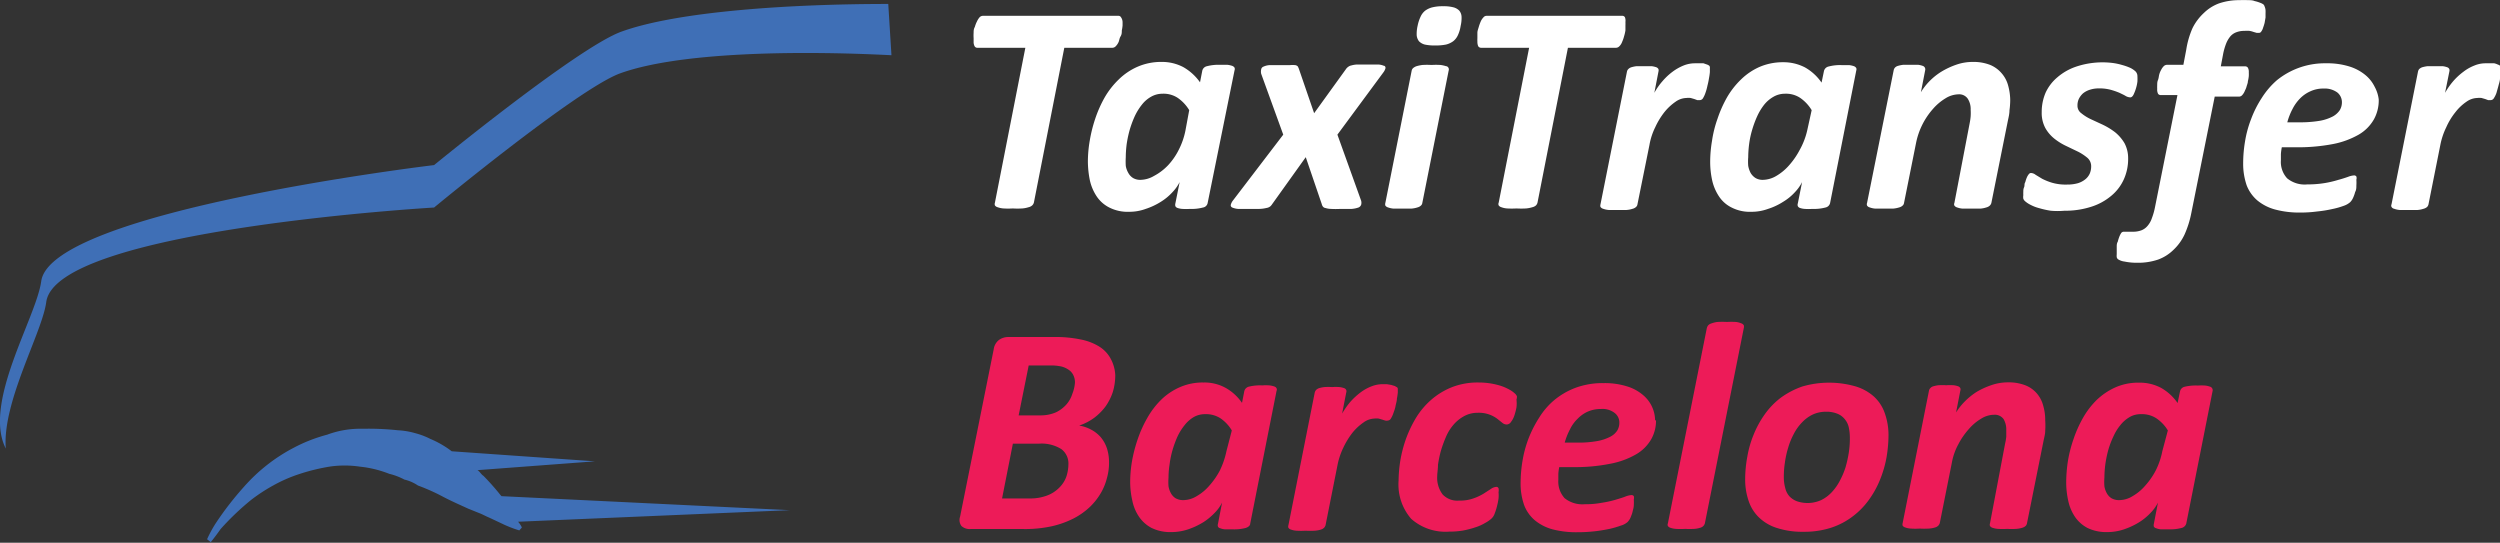
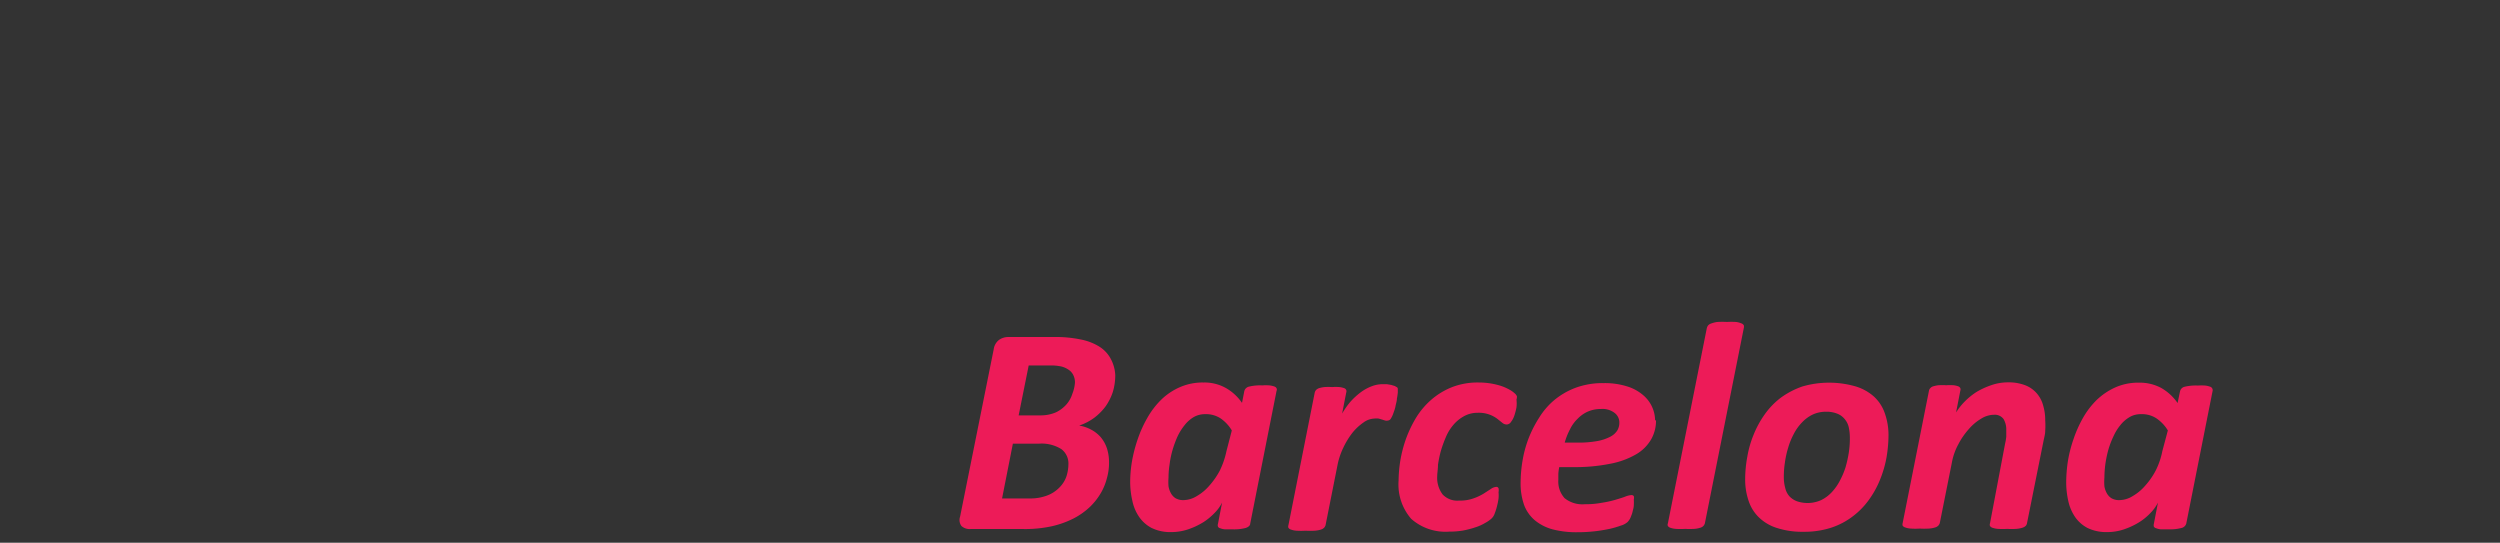
<svg xmlns="http://www.w3.org/2000/svg" id="Layer_1" data-name="Layer 1" viewBox="0 0 164.31 35.67">
  <rect x="0" y="0" width="164.31" height="35.67" fill="#333333" stroke="none" />
  <defs>
    <style>.cls-1{fill:#3f6fb6}.cls-2{fill:#fff}.cls-3{fill:#ed1b58}</style>
  </defs>
-   <path class="cls-1" d="M121 1.41h-.4M120.6 1.41c-6.44 0-13.84.48-17.54 1.82C100.17 4.28 90.75 12 90.75 12s-25.17 3-25.82 7.63c-.32 2.39-3.86 8-2.33 11C62.36 27.56 65 23 65.26 21c.64-4.77 25.49-6.21 25.49-6.21S100 7.14 102.9 6c3.76-1.4 11.43-1.55 17.91-1.22M95.18 33.76l-.08-.09a15.87 15.87 0 0 0-1.1-1.24c-.16-.1-.24-.29-.4-.38l7.72-.58-9.41-.66a6.29 6.29 0 0 0-1.4-.81 4.85 4.85 0 0 0-1-.38 5 5 0 0 0-1.13-.19 18.17 18.17 0 0 0-2.33-.1 6.24 6.24 0 0 0-2.33.39 10.34 10.34 0 0 0-2.18.85 11.36 11.36 0 0 0-3.29 2.58 20.49 20.49 0 0 0-1.85 2.39 8 8 0 0 0-.57 1.05l.24.19s.25-.29.65-.86a17.5 17.5 0 0 1 2-1.91 11.25 11.25 0 0 1 1.45-.95 9.75 9.75 0 0 1 1.77-.77 13.23 13.23 0 0 1 1.93-.47 6.77 6.77 0 0 1 2 0 7.25 7.25 0 0 1 1.93.47 4.26 4.26 0 0 1 1 .38 2.67 2.67 0 0 1 .89.39 13.15 13.15 0 0 1 1.69.76c.56.29 1 .48 1.61.76l.72.29c.24.09.4.19.64.29.41.19.81.38 1 .47a7.72 7.72 0 0 0 1 .38l.17-.19a1.53 1.53 0 0 0-.25-.38l17.86-.76z" transform="translate(-62.22 -1.15)" />
-   <path class="cls-2" d="M136 2.6v.22a2.21 2.21 0 0 1-.05.33c0 .13 0 .26-.08.39s-.08.25-.13.37a.91.91 0 0 1-.18.27.31.31 0 0 1-.22.11h-3.17l-2 10.18a.42.42 0 0 1-.11.18.54.54 0 0 1-.24.12 1.86 1.86 0 0 1-.41.08 5.29 5.29 0 0 1-.63 0 5 5 0 0 1-.61 0 1.37 1.37 0 0 1-.38-.08.32.32 0 0 1-.18-.12.27.27 0 0 1 0-.18l2-10.18h-3.14a.2.2 0 0 1-.2-.11.6.6 0 0 1-.06-.29v-.23a2.67 2.67 0 0 1 0-.35c0-.12 0-.25.08-.39a1.92 1.92 0 0 1 .14-.36 1.14 1.14 0 0 1 .17-.27.3.3 0 0 1 .22-.1h8.9a.19.19 0 0 1 .18.1.57.57 0 0 1 .1.31zM141.59 14.5a.37.37 0 0 1-.31.29 2.89 2.89 0 0 1-.86.09 3.4 3.4 0 0 1-.49 0 1.13 1.13 0 0 1-.31-.06.24.24 0 0 1-.15-.12.35.35 0 0 1 0-.18l.28-1.4a2.8 2.8 0 0 1-.47.66 3.59 3.59 0 0 1-.76.63 4.44 4.44 0 0 1-1 .47 3.13 3.13 0 0 1-1.09.19 2.66 2.66 0 0 1-1.3-.28 2.18 2.18 0 0 1-.83-.73 3.14 3.14 0 0 1-.45-1.06 6.38 6.38 0 0 1-.13-1.25 8.21 8.21 0 0 1 .12-1.34 9.31 9.31 0 0 1 .36-1.45 8 8 0 0 1 .62-1.4 5.34 5.34 0 0 1 .92-1.18 4.12 4.12 0 0 1 1.26-.85 3.88 3.88 0 0 1 1.56-.31 3 3 0 0 1 1.43.34 3.39 3.39 0 0 1 1.1 1l.15-.77a.4.4 0 0 1 .31-.29 3 3 0 0 1 .86-.09h.49a1.61 1.61 0 0 1 .31.07.31.31 0 0 1 .15.12.25.25 0 0 1 0 .17zm-1.21-6.11a2.6 2.6 0 0 0-.76-.81 1.69 1.69 0 0 0-1-.27 1.5 1.5 0 0 0-.75.2 2 2 0 0 0-.6.52 3.77 3.77 0 0 0-.47.76 6.76 6.76 0 0 0-.33.89 7.48 7.48 0 0 0-.2.94 7.07 7.07 0 0 0-.06.87 4.92 4.92 0 0 0 0 .56 1.38 1.38 0 0 0 .17.47.89.89 0 0 0 .31.33.93.93 0 0 0 .5.12 1.81 1.81 0 0 0 .88-.26A3.55 3.55 0 0 0 139 12a4.28 4.28 0 0 0 .69-1 4.83 4.83 0 0 0 .44-1.26zM150.12 10l1.56 4.34a.52.52 0 0 1 0 .27.31.31 0 0 1-.18.18 1.76 1.76 0 0 1-.44.09h-.73a5.65 5.65 0 0 1-.64 0 1.32 1.32 0 0 1-.36-.06.25.25 0 0 1-.17-.1.46.46 0 0 1-.07-.16l-1.05-3.08-2.21 3.09a.64.64 0 0 1-.13.15.54.54 0 0 1-.25.1 2.23 2.23 0 0 1-.45.06h-1.42a1.24 1.24 0 0 1-.37-.09.16.16 0 0 1-.1-.17.79.79 0 0 1 .12-.26l3.33-4.36-1.45-4a.66.66 0 0 1 0-.29.23.23 0 0 1 .15-.18 1.11 1.11 0 0 1 .41-.1H147a2.06 2.06 0 0 1 .35 0 .3.3 0 0 1 .17.09 1.26 1.26 0 0 1 .07.16l1 2.91 2.1-2.91a.53.53 0 0 1 .13-.13.5.5 0 0 1 .22-.1 1.59 1.59 0 0 1 .38-.06h1.35a1 1 0 0 1 .39.08c.09 0 .13.09.12.16a.79.79 0 0 1-.14.28zM155.7 14.49a.28.28 0 0 1-.09.17.51.51 0 0 1-.22.12 1.76 1.76 0 0 1-.4.08h-1.19a1.38 1.38 0 0 1-.36-.08.32.32 0 0 1-.17-.12.31.31 0 0 1 0-.17L155 5.8a.32.32 0 0 1 .09-.17.7.7 0 0 1 .23-.13 2.39 2.39 0 0 1 .39-.08 5 5 0 0 1 .6 0 4.68 4.68 0 0 1 .59 0 2 2 0 0 1 .36.08c.09 0 .15.08.17.13a.25.25 0 0 1 0 .17zm2.52-11.64a2.21 2.21 0 0 1-.18.61 1.05 1.05 0 0 1-.31.4 1.33 1.33 0 0 1-.48.22 3.55 3.55 0 0 1-.71.06 3.13 3.13 0 0 1-.67-.06.82.82 0 0 1-.39-.22.76.76 0 0 1-.15-.4 2.4 2.4 0 0 1 .06-.61 2.56 2.56 0 0 1 .19-.59 1.06 1.06 0 0 1 .31-.41 1.33 1.33 0 0 1 .48-.22 2.8 2.8 0 0 1 .7-.07 2.5 2.5 0 0 1 .67.07.82.82 0 0 1 .39.22.68.68 0 0 1 .15.41 2.22 2.22 0 0 1-.06.59zM169.05 2.6a2.13 2.13 0 0 1 0 .22v.33a2.74 2.74 0 0 1-.09.39 2.32 2.32 0 0 1-.13.37.73.73 0 0 1-.17.27.31.31 0 0 1-.22.11h-3.17l-2 10.18a.4.4 0 0 1-.1.18.54.54 0 0 1-.24.12 2 2 0 0 1-.41.08 5.53 5.53 0 0 1-.63 0 5.34 5.34 0 0 1-.62 0 1.29 1.29 0 0 1-.37-.08.32.32 0 0 1-.18-.12.22.22 0 0 1 0-.18l2-10.18h-3.15a.22.22 0 0 1-.2-.11.76.76 0 0 1-.05-.29 2.11 2.11 0 0 1 0-.23v-.35c0-.13.05-.25.09-.39a3 3 0 0 1 .13-.36.91.91 0 0 1 .18-.27.26.26 0 0 1 .21-.1h8.91a.19.19 0 0 1 .18.1.68.68 0 0 1 .03.31zM174.6 5.64v.25a4.07 4.07 0 0 1-.06.41 4.57 4.57 0 0 1-.1.48 3.22 3.22 0 0 1-.13.47 1.65 1.65 0 0 1-.16.35.25.25 0 0 1-.2.13h-.18l-.19-.07-.24-.07a1.23 1.23 0 0 0-.29 0 1.28 1.28 0 0 0-.71.25 3.44 3.44 0 0 0-.72.67 4.86 4.86 0 0 0-.61 1 4.27 4.27 0 0 0-.38 1.16l-.79 3.91a.28.28 0 0 1-.09.17.51.51 0 0 1-.22.12 1.76 1.76 0 0 1-.4.08h-1.18a1.38 1.38 0 0 1-.37-.08.32.32 0 0 1-.17-.12.31.31 0 0 1 0-.17l1.74-8.72a.32.32 0 0 1 .09-.17.48.48 0 0 1 .2-.12 2 2 0 0 1 .34-.07h1a1.67 1.67 0 0 1 .3.07.28.28 0 0 1 .14.12.32.32 0 0 1 0 .17l-.27 1.39a4.25 4.25 0 0 1 .54-.77 4.1 4.1 0 0 1 .65-.61 3.3 3.3 0 0 1 .72-.41 2 2 0 0 1 .74-.15h.58l.23.08a.48.48 0 0 1 .16.09.24.24 0 0 1 .03.16zM182.5 14.5a.39.39 0 0 1-.31.29 2.93 2.93 0 0 1-.86.09 3.4 3.4 0 0 1-.49 0 1.13 1.13 0 0 1-.31-.06.24.24 0 0 1-.15-.12.27.27 0 0 1 0-.18l.28-1.4a2.8 2.8 0 0 1-.47.66 3.42 3.42 0 0 1-.77.63 4.16 4.16 0 0 1-1 .47 3.14 3.14 0 0 1-1.1.19 2.62 2.62 0 0 1-1.29-.28 2.11 2.11 0 0 1-.83-.73 3.14 3.14 0 0 1-.45-1.06 5.7 5.7 0 0 1-.13-1.25 8.21 8.21 0 0 1 .12-1.34 7.5 7.5 0 0 1 .36-1.45 8 8 0 0 1 .62-1.4 5.34 5.34 0 0 1 .92-1.18 4.12 4.12 0 0 1 1.22-.83 3.86 3.86 0 0 1 1.55-.31 3.06 3.06 0 0 1 1.44.34 3.26 3.26 0 0 1 1.09 1l.16-.77a.4.4 0 0 1 .31-.29 2.93 2.93 0 0 1 .86-.09h.49a1.61 1.61 0 0 1 .31.07.31.31 0 0 1 .15.12.25.25 0 0 1 0 .17zm-1.21-6.11a2.6 2.6 0 0 0-.76-.81 1.69 1.69 0 0 0-1-.27 1.5 1.5 0 0 0-.75.2 2.14 2.14 0 0 0-.61.52 3.74 3.74 0 0 0-.46.76 6.76 6.76 0 0 0-.33.89 6 6 0 0 0-.2.94 7.07 7.07 0 0 0-.06.87 3.36 3.36 0 0 0 0 .56 1.63 1.63 0 0 0 .16.47 1 1 0 0 0 .32.33.91.91 0 0 0 .49.12 1.78 1.78 0 0 0 .88-.26 3.4 3.4 0 0 0 .84-.7 5 5 0 0 0 .69-1 4.83 4.83 0 0 0 .5-1.3zM194.34 7.72a5.34 5.34 0 0 1-.05.69c0 .23-.06.46-.11.7l-1.08 5.38a.37.37 0 0 1-.1.17.51.51 0 0 1-.22.12 1.66 1.66 0 0 1-.39.08h-1.19a1.29 1.29 0 0 1-.36-.08.32.32 0 0 1-.17-.12.2.2 0 0 1 0-.17l1-5.22a4 4 0 0 0 .07-.48 3.59 3.59 0 0 0 0-.43 1.25 1.25 0 0 0-.19-.72.68.68 0 0 0-.62-.29 1.67 1.67 0 0 0-.84.26 3.46 3.46 0 0 0-.82.69 4.79 4.79 0 0 0-1.12 2.25l-.79 3.94a.28.28 0 0 1-.09.17.51.51 0 0 1-.22.12 1.88 1.88 0 0 1-.4.08h-1.19a1.38 1.38 0 0 1-.36-.08.29.29 0 0 1-.17-.12.24.24 0 0 1 0-.17l1.75-8.72a.38.38 0 0 1 .08-.17.43.43 0 0 1 .2-.12 2 2 0 0 1 .34-.07h1a1.37 1.37 0 0 1 .29.07.24.24 0 0 1 .16.29l-.28 1.44a4 4 0 0 1 .54-.7 4.17 4.17 0 0 1 .79-.64 5.12 5.12 0 0 1 1-.47 3.28 3.28 0 0 1 1.09-.18 3 3 0 0 1 1.14.2 2 2 0 0 1 .75.55 2 2 0 0 1 .42.79 3.77 3.77 0 0 1 .14.96zM202.7 6.16a3.39 3.39 0 0 1 0 .35 2.52 2.52 0 0 1-.1.46 2.7 2.7 0 0 1-.16.41c-.06.11-.13.17-.21.17a.64.64 0 0 1-.3-.09c-.11-.07-.25-.13-.41-.21a4.86 4.86 0 0 0-.58-.2 2.83 2.83 0 0 0-.76-.09 1.91 1.91 0 0 0-.61.09 1.37 1.37 0 0 0-.45.24 1.22 1.22 0 0 0-.27.36 1 1 0 0 0-.09.44.6.6 0 0 0 .25.5 3 3 0 0 0 .62.39l.8.37a4.63 4.63 0 0 1 .8.49 2.69 2.69 0 0 1 .62.72 2.09 2.09 0 0 1 .24 1 3.26 3.26 0 0 1-.28 1.37 3 3 0 0 1-.83 1.09 3.81 3.81 0 0 1-1.32.72 5.55 5.55 0 0 1-1.75.26 5.1 5.1 0 0 1-.91 0 5.79 5.79 0 0 1-.76-.17 2.61 2.61 0 0 1-.57-.22 1.71 1.71 0 0 1-.36-.24.42.42 0 0 1-.11-.16.71.71 0 0 1 0-.23 1.94 1.94 0 0 1 0-.22c0-.09 0-.19.05-.3s0-.22.08-.34a2.11 2.11 0 0 1 .1-.3.91.91 0 0 1 .13-.22.19.19 0 0 1 .14-.08.53.53 0 0 1 .31.12l.43.26a3.81 3.81 0 0 0 .65.26 3.21 3.21 0 0 0 1 .12 2.48 2.48 0 0 0 .7-.09 1.43 1.43 0 0 0 .49-.26 1 1 0 0 0 .29-.38 1.18 1.18 0 0 0 .09-.46.73.73 0 0 0-.24-.56 3.29 3.29 0 0 0-.6-.4l-.79-.38a3.89 3.89 0 0 1-.78-.48 2.4 2.4 0 0 1-.6-.7 2.09 2.09 0 0 1-.24-1.05 3.2 3.2 0 0 1 .26-1.29 2.91 2.91 0 0 1 .77-1 3.69 3.69 0 0 1 1.23-.7 5.46 5.46 0 0 1 2.33-.25 4 4 0 0 1 .69.14 3.71 3.71 0 0 1 .54.19 1.43 1.43 0 0 1 .33.22.44.44 0 0 1 .14.33zM211.12 1.82a1.67 1.67 0 0 1 0 .19v.29l-.06.35a3 3 0 0 1-.1.32.73.73 0 0 1-.12.25.17.17 0 0 1-.14.09h-.16l-.21-.06a1.38 1.38 0 0 0-.26-.07 1.76 1.76 0 0 0-.33 0 1.45 1.45 0 0 0-.54.09.94.94 0 0 0-.4.28 1.75 1.75 0 0 0-.28.49 4 4 0 0 0-.2.73l-.14.74h1.58a.22.22 0 0 1 .2.09.56.56 0 0 1 .06.3 2.45 2.45 0 0 1 0 .25 2.21 2.21 0 0 1-.06.34c0 .12-.06.24-.09.36s-.09.22-.13.32a.91.91 0 0 1-.16.24.28.28 0 0 1-.2.09h-1.6l-1.54 7.66a6.41 6.41 0 0 1-.45 1.42 3.3 3.3 0 0 1-.73 1 2.82 2.82 0 0 1-1 .63 4.09 4.09 0 0 1-1.36.21 4 4 0 0 1-.85-.08 1 1 0 0 1-.44-.16.37.37 0 0 1-.07-.12 1 1 0 0 1 0-.2v-.19-.3c0-.11 0-.22.07-.34a2.42 2.42 0 0 1 .1-.32 1.33 1.33 0 0 1 .12-.24.21.21 0 0 1 .16-.09h.64a1.54 1.54 0 0 0 .55-.1 1 1 0 0 0 .39-.29 1.49 1.49 0 0 0 .28-.5 4.35 4.35 0 0 0 .21-.75l1.47-7.34h-1.09a.22.22 0 0 1-.18-.08A.6.6 0 0 1 204 7a2.45 2.45 0 0 1 0-.25c0-.11 0-.22.05-.34s.05-.23.08-.35a1.34 1.34 0 0 1 .13-.32.92.92 0 0 1 .17-.24.31.31 0 0 1 .22-.09h1.07l.19-1a5.66 5.66 0 0 1 .41-1.41 3.44 3.44 0 0 1 .75-1 2.82 2.82 0 0 1 1-.63 4.13 4.13 0 0 1 1.36-.21 4.36 4.36 0 0 1 .51 0c.17 0 .32 0 .46.06a2.22 2.22 0 0 1 .36.11.87.87 0 0 1 .22.11.32.32 0 0 1 .08.14.72.72 0 0 1 .06.24zM218.56 7.69a2.58 2.58 0 0 1-.32 1.31 2.71 2.71 0 0 1-1 1 5.5 5.5 0 0 1-1.7.62 12.35 12.35 0 0 1-2.45.21h-.9a3.47 3.47 0 0 0-.06.45v.4a1.59 1.59 0 0 0 .41 1.19 1.81 1.81 0 0 0 1.32.4 6.83 6.83 0 0 0 1.16-.09 6.92 6.92 0 0 0 .89-.21c.26-.07.47-.14.64-.2a1.33 1.33 0 0 1 .37-.09.18.18 0 0 1 .17.07.36.36 0 0 1 0 .21 2.75 2.75 0 0 1 0 .38c0 .14 0 .29-.08.43a2.24 2.24 0 0 1-.14.39.91.91 0 0 1-.19.28 1.25 1.25 0 0 1-.43.24 4.94 4.94 0 0 1-.75.21 7.89 7.89 0 0 1-1 .16 8.07 8.07 0 0 1-1.11.07 6.13 6.13 0 0 1-1.64-.2 3.1 3.1 0 0 1-1.16-.59 2.48 2.48 0 0 1-.71-1 4.36 4.36 0 0 1-.23-1.47 8.73 8.73 0 0 1 .12-1.4 7.22 7.22 0 0 1 .4-1.48 7 7 0 0 1 .7-1.39 5.26 5.26 0 0 1 1-1.17 5 5 0 0 1 3.24-1.11 4.85 4.85 0 0 1 1.52.21 3.07 3.07 0 0 1 1.05.56 2.31 2.31 0 0 1 .62.79 2.26 2.26 0 0 1 .26.82zm-2.42.19a.82.82 0 0 0-.3-.65 1.4 1.4 0 0 0-.9-.26 2 2 0 0 0-.87.18 2.18 2.18 0 0 0-.68.47 2.77 2.77 0 0 0-.5.7 4.14 4.14 0 0 0-.34.87h.82a7.85 7.85 0 0 0 1.31-.1 3 3 0 0 0 .85-.28 1.3 1.3 0 0 0 .47-.42 1 1 0 0 0 .14-.51zM226.53 5.64a1.4 1.4 0 0 1 0 .25v.41c0 .16-.06.32-.1.48s-.09.32-.13.47a1.63 1.63 0 0 1-.17.35.25.25 0 0 1-.2.13h-.18l-.19-.07-.24-.07a1.23 1.23 0 0 0-.29 0 1.28 1.28 0 0 0-.71.25 3.17 3.17 0 0 0-.71.67 4.45 4.45 0 0 0-.61 1 4.66 4.66 0 0 0-.39 1.16l-.78 3.91a.35.35 0 0 1-.09.17.55.55 0 0 1-.23.12 1.66 1.66 0 0 1-.39.08h-1.19a1.38 1.38 0 0 1-.36-.08.26.26 0 0 1-.17-.12.2.2 0 0 1 0-.17l1.74-8.72a.38.38 0 0 1 .08-.17.56.56 0 0 1 .2-.12 2.15 2.15 0 0 1 .35-.07h.99a1.33 1.33 0 0 1 .3.07.24.24 0 0 1 .14.12.32.32 0 0 1 0 .17l-.28 1.39a4.81 4.81 0 0 1 .54-.77 4.15 4.15 0 0 1 .66-.61 2.9 2.9 0 0 1 .72-.41 1.91 1.91 0 0 1 .73-.15H226.15a1 1 0 0 1 .23.08.54.54 0 0 1 .17.09.3.3 0 0 1-.02.16z" transform="translate(-62.22 -1.15)" />
  <path class="cls-3" d="M135.52 25.82a3.88 3.88 0 0 1-.16 1.09 3.6 3.6 0 0 1-.47.94 3.75 3.75 0 0 1-.74.75 3.67 3.67 0 0 1-1 .52 2.55 2.55 0 0 1 .79.27 2.21 2.21 0 0 1 .63.5 2.28 2.28 0 0 1 .4.72 3 3 0 0 1 .14.93 3.65 3.65 0 0 1-.13 1 3.81 3.81 0 0 1-.4 1 4.24 4.24 0 0 1-.71.91 4.71 4.71 0 0 1-1.06.76 6.16 6.16 0 0 1-1.43.52 8.16 8.16 0 0 1-1.89.19H126a.79.79 0 0 1-.59-.2.66.66 0 0 1-.09-.61l2.21-11a.93.93 0 0 1 .35-.62 1.06 1.06 0 0 1 .62-.19h3a8.06 8.06 0 0 1 1.74.16 3.63 3.63 0 0 1 1.23.47 2.12 2.12 0 0 1 .75.8 2.47 2.47 0 0 1 .3 1.09zm-3.08 5.85a1.18 1.18 0 0 0-.46-1 2.44 2.44 0 0 0-1.48-.36h-1.71l-.71 3.6h1.81a3.11 3.11 0 0 0 1.17-.2 2.2 2.2 0 0 0 .78-.51 1.93 1.93 0 0 0 .46-.71 2.68 2.68 0 0 0 .14-.82zm.43-5.37a1.06 1.06 0 0 0-.1-.48.88.88 0 0 0-.29-.35 1.49 1.49 0 0 0-.49-.23 3.22 3.22 0 0 0-.76-.07h-1.4l-.66 3.28h1.45a2.49 2.49 0 0 0 1-.2 2.16 2.16 0 0 0 .69-.52 1.94 1.94 0 0 0 .39-.7 2.42 2.42 0 0 0 .17-.73zM144.39 35.56c0 .13-.12.23-.3.29a3 3 0 0 1-.87.09h-.49a1.1 1.1 0 0 1-.31-.07.2.2 0 0 1-.15-.11.27.27 0 0 1 0-.18l.27-1.4a2.54 2.54 0 0 1-.47.66 4 4 0 0 1-.76.63 4.84 4.84 0 0 1-1 .47 3.43 3.43 0 0 1-1.1.18 2.78 2.78 0 0 1-1.3-.27 2.28 2.28 0 0 1-.83-.74 2.87 2.87 0 0 1-.44-1.06 5.57 5.57 0 0 1-.14-1.25 8.31 8.31 0 0 1 .12-1.34A9.6 9.6 0 0 1 137 30a7.9 7.9 0 0 1 .63-1.39 5.36 5.36 0 0 1 .91-1.19 4.09 4.09 0 0 1 1.22-.82 3.71 3.71 0 0 1 1.56-.31 2.88 2.88 0 0 1 1.43.34 3.19 3.19 0 0 1 1.1 1l.15-.77a.41.41 0 0 1 .31-.3 3.09 3.09 0 0 1 .87-.08 3.4 3.4 0 0 1 .48 0 1.44 1.44 0 0 1 .31.07.24.24 0 0 1 .15.12.19.19 0 0 1 0 .17zm-1.21-6.12a2.53 2.53 0 0 0-.75-.8 1.75 1.75 0 0 0-1-.27 1.49 1.49 0 0 0-.75.19 2.14 2.14 0 0 0-.6.53 3.68 3.68 0 0 0-.47.75 6.9 6.9 0 0 0-.33.9 6.14 6.14 0 0 0-.19.93 5.66 5.66 0 0 0-.07.88 3.43 3.43 0 0 0 0 .56 1.32 1.32 0 0 0 .16.46.9.9 0 0 0 .31.33 1 1 0 0 0 .5.12 1.71 1.71 0 0 0 .88-.26 3.2 3.2 0 0 0 .84-.7 4.87 4.87 0 0 0 .69-1 5.43 5.43 0 0 0 .43-1.27zM154.09 26.7v.24a3.7 3.7 0 0 1-.06.41c0 .16-.06.32-.09.49s-.09.32-.14.46a1.65 1.65 0 0 1-.16.35.26.26 0 0 1-.2.14.39.39 0 0 1-.18 0l-.19-.06-.24-.07a1.19 1.19 0 0 0-.29 0 1.3 1.3 0 0 0-.71.26 3.44 3.44 0 0 0-.72.67 5.27 5.27 0 0 0-.61 1 4.78 4.78 0 0 0-.38 1.16l-.78 3.92a.42.42 0 0 1-.1.17.51.51 0 0 1-.22.12 1.71 1.71 0 0 1-.4.07 4.91 4.91 0 0 1-.59 0 4.68 4.68 0 0 1-.59 0 1.26 1.26 0 0 1-.36-.07.32.32 0 0 1-.18-.12.25.25 0 0 1 0-.17l1.73-8.72a.39.39 0 0 1 .09-.17.48.48 0 0 1 .2-.12 2 2 0 0 1 .34-.07 3.86 3.86 0 0 1 .51 0 3.48 3.48 0 0 1 .49 0 1.33 1.33 0 0 1 .3.07.24.24 0 0 1 .14.12.24.24 0 0 1 0 .17l-.27 1.38a5.3 5.3 0 0 1 .54-.77 4.68 4.68 0 0 1 .66-.61 3 3 0 0 1 .71-.4 2 2 0 0 1 .74-.15h.29l.29.05.23.07.16.09a.25.25 0 0 1 .04.09zM161.89 27.41a2.43 2.43 0 0 1 0 .51 4.26 4.26 0 0 1-.14.54 1.38 1.38 0 0 1-.22.42.35.35 0 0 1-.29.17.45.45 0 0 1-.28-.11l-.34-.27a2 2 0 0 0-1.28-.39 1.84 1.84 0 0 0-.91.23 2.44 2.44 0 0 0-.7.58 3 3 0 0 0-.49.81 7.77 7.77 0 0 0-.33.92 7.65 7.65 0 0 0-.18.88c0 .29-.05.53-.05.74a1.81 1.81 0 0 0 .35 1.2 1.32 1.32 0 0 0 1.09.41 2.6 2.6 0 0 0 .93-.14 3.51 3.51 0 0 0 .67-.31l.48-.31a.69.69 0 0 1 .37-.14.15.15 0 0 1 .14.09.62.62 0 0 1 0 .26 2.25 2.25 0 0 1 0 .41 4 4 0 0 1-.1.5 3.37 3.37 0 0 1-.15.48.82.82 0 0 1-.21.34 2.12 2.12 0 0 1-.42.29 3 3 0 0 1-.65.29 6 6 0 0 1-.81.21 5.29 5.29 0 0 1-.9.07 3.39 3.39 0 0 1-2.5-.84 3.44 3.44 0 0 1-.83-2.5 9 9 0 0 1 .11-1.3 8.47 8.47 0 0 1 .37-1.44 8 8 0 0 1 .66-1.39 5.14 5.14 0 0 1 1-1.19 4.77 4.77 0 0 1 1.36-.83 4.64 4.64 0 0 1 1.78-.31 4.77 4.77 0 0 1 .76.06 4.51 4.51 0 0 1 .68.16 3.13 3.13 0 0 1 .55.24 1.69 1.69 0 0 1 .36.25.5.5 0 0 1 .15.2.66.66 0 0 1-.03.21zM171.06 28.75a2.5 2.5 0 0 1-.31 1.26 2.71 2.71 0 0 1-1 1 5.35 5.35 0 0 1-1.7.62 11.65 11.65 0 0 1-2.45.22h-.9a3.32 3.32 0 0 0-.06.44v.41a1.62 1.62 0 0 0 .41 1.19 1.86 1.86 0 0 0 1.32.4 5.73 5.73 0 0 0 1.15-.1 6.84 6.84 0 0 0 .9-.2c.26-.08.47-.14.64-.21a1.33 1.33 0 0 1 .37-.09.18.18 0 0 1 .17.07.42.42 0 0 1 0 .22 2.87 2.87 0 0 1 0 .38c0 .14-.05.28-.08.42s-.09.27-.14.4a1.05 1.05 0 0 1-.19.28 1.11 1.11 0 0 1-.43.23 6.32 6.32 0 0 1-.75.22c-.3.06-.62.12-1 .16a10 10 0 0 1-1.11.06 6.16 6.16 0 0 1-1.64-.19 3.09 3.09 0 0 1-1.17-.6 2.42 2.42 0 0 1-.7-1 4.28 4.28 0 0 1-.23-1.47 8.93 8.93 0 0 1 .12-1.4 7.59 7.59 0 0 1 .39-1.47 7.68 7.68 0 0 1 .71-1.4 4.78 4.78 0 0 1 1-1.16 4.9 4.9 0 0 1 1.41-.81 5.16 5.16 0 0 1 1.83-.3 4.85 4.85 0 0 1 1.52.21 2.91 2.91 0 0 1 1.05.56 2.2 2.2 0 0 1 .81 1.7zm-2.41.19a.79.79 0 0 0-.31-.65 1.3 1.3 0 0 0-.89-.26 2.18 2.18 0 0 0-.87.17 2.2 2.2 0 0 0-.68.48 2.4 2.4 0 0 0-.5.7 4.28 4.28 0 0 0-.34.86h.82a6.91 6.91 0 0 0 1.31-.1 3 3 0 0 0 .85-.28 1.2 1.2 0 0 0 .47-.41 1 1 0 0 0 .14-.51zM174.27 35.55a.42.42 0 0 1-.1.17.45.45 0 0 1-.22.12 1.52 1.52 0 0 1-.39.07 4.91 4.91 0 0 1-.59 0 4.75 4.75 0 0 1-.6 0 1.34 1.34 0 0 1-.36-.07.32.32 0 0 1-.17-.12.2.2 0 0 1 0-.17l2.56-12.84a.51.51 0 0 1 .09-.18.5.5 0 0 1 .23-.13 1.61 1.61 0 0 1 .39-.09 5.26 5.26 0 0 1 .6 0 5 5 0 0 1 .59 0 1.16 1.16 0 0 1 .36.09.3.3 0 0 1 .17.13.35.35 0 0 1 0 .18zM186.34 29.77a9.06 9.06 0 0 1-.13 1.44 7.3 7.3 0 0 1-.42 1.45 6.15 6.15 0 0 1-.73 1.33 5 5 0 0 1-1.06 1.09 4.81 4.81 0 0 1-1.42.75 5.69 5.69 0 0 1-1.81.27 5.38 5.38 0 0 1-1.7-.23 3 3 0 0 1-1.2-.67 2.68 2.68 0 0 1-.71-1.09 4.31 4.31 0 0 1-.24-1.49 8.17 8.17 0 0 1 .14-1.45 6.74 6.74 0 0 1 .41-1.44 6.46 6.46 0 0 1 .73-1.34 5 5 0 0 1 1.06-1.1 5.46 5.46 0 0 1 1.42-.74 6.29 6.29 0 0 1 3.51 0 3.18 3.18 0 0 1 1.2.67 2.65 2.65 0 0 1 .71 1.1 4.27 4.27 0 0 1 .24 1.45zm-2.54.16a3.26 3.26 0 0 0-.08-.73 1.28 1.28 0 0 0-.28-.53 1.17 1.17 0 0 0-.49-.34 1.9 1.9 0 0 0-.72-.12 2.07 2.07 0 0 0-.88.19 2.37 2.37 0 0 0-.7.52 3.1 3.1 0 0 0-.53.74 4.73 4.73 0 0 0-.37.9 6.23 6.23 0 0 0-.22 1 6 6 0 0 0-.07.92 2.65 2.65 0 0 0 .09.73 1.24 1.24 0 0 0 .27.55 1.32 1.32 0 0 0 .49.33 2.17 2.17 0 0 0 1.6-.07 2.37 2.37 0 0 0 .7-.52 3.38 3.38 0 0 0 .53-.75 5.17 5.17 0 0 0 .38-.9 7.66 7.66 0 0 0 .21-.95 6 6 0 0 0 .07-.97zM196.64 28.78a5.07 5.07 0 0 1 0 .68c0 .23-.07.46-.12.71l-1.08 5.38a.32.32 0 0 1-.09.17.55.55 0 0 1-.23.12 1.71 1.71 0 0 1-.39.07 5 5 0 0 1-.6 0 4.68 4.68 0 0 1-.59 0 1.43 1.43 0 0 1-.36-.07.32.32 0 0 1-.17-.12.25.25 0 0 1 0-.17l.99-5.23a3.43 3.43 0 0 0 .08-.48v-.43a1.33 1.33 0 0 0-.18-.72.71.71 0 0 0-.63-.28 1.62 1.62 0 0 0-.83.25 3.27 3.27 0 0 0-.82.69 4.8 4.8 0 0 0-.69 1 4 4 0 0 0-.43 1.23l-.79 3.95a.42.42 0 0 1-.1.17.51.51 0 0 1-.22.12 1.71 1.71 0 0 1-.4.07 4.91 4.91 0 0 1-.59 0 4.68 4.68 0 0 1-.59 0 1.26 1.26 0 0 1-.36-.07.32.32 0 0 1-.18-.12.32.32 0 0 1 0-.17l1.73-8.7a.31.31 0 0 1 .09-.17.39.39 0 0 1 .19-.12 2 2 0 0 1 .34-.07 3.86 3.86 0 0 1 .51 0 3.48 3.48 0 0 1 .49 0 1.33 1.33 0 0 1 .3.07.24.24 0 0 1 .14.12.24.24 0 0 1 0 .17l-.28 1.43a4.09 4.09 0 0 1 .55-.7 4.52 4.52 0 0 1 .78-.64 5.09 5.09 0 0 1 1-.46 3.32 3.32 0 0 1 1.09-.18 3 3 0 0 1 1.15.2 1.91 1.91 0 0 1 .75.54 2 2 0 0 1 .41.8 3.32 3.32 0 0 1 .13.96zM205.91 35.56a.42.42 0 0 1-.31.29 3 3 0 0 1-.86.09h-.5a1 1 0 0 1-.3-.07.24.24 0 0 1-.16-.11.35.35 0 0 1 0-.18l.27-1.4a2.54 2.54 0 0 1-.47.66 3.69 3.69 0 0 1-.76.63 4.84 4.84 0 0 1-1 .47 3.38 3.38 0 0 1-1.1.18 2.81 2.81 0 0 1-1.3-.27 2.28 2.28 0 0 1-.83-.74 3 3 0 0 1-.44-1.06 5.57 5.57 0 0 1-.13-1.25 9.52 9.52 0 0 1 .11-1.34 8.58 8.58 0 0 1 .37-1.45 7.86 7.86 0 0 1 .62-1.39 5.36 5.36 0 0 1 .91-1.19 4.36 4.36 0 0 1 1.22-.82 3.71 3.71 0 0 1 1.56-.31 3 3 0 0 1 1.44.34 3.25 3.25 0 0 1 1.09 1l.16-.77a.4.4 0 0 1 .3-.3 3.09 3.09 0 0 1 .87-.08 3.55 3.55 0 0 1 .49 0 1.33 1.33 0 0 1 .3.07.24.24 0 0 1 .18.29zm-1.21-6.12a2.55 2.55 0 0 0-.76-.8 1.74 1.74 0 0 0-1-.27 1.44 1.44 0 0 0-.75.19 2.18 2.18 0 0 0-.61.53 3.27 3.27 0 0 0-.46.75 5.74 5.74 0 0 0-.34.9 7.67 7.67 0 0 0-.19.93 7.1 7.1 0 0 0-.06.88 3.43 3.43 0 0 0 0 .56 1.32 1.32 0 0 0 .16.46.9.9 0 0 0 .31.33 1 1 0 0 0 .5.12 1.68 1.68 0 0 0 .88-.26 3.2 3.2 0 0 0 .84-.7 4.87 4.87 0 0 0 .69-1 5 5 0 0 0 .43-1.27z" transform="translate(-62.22 -1.15)" />
</svg>